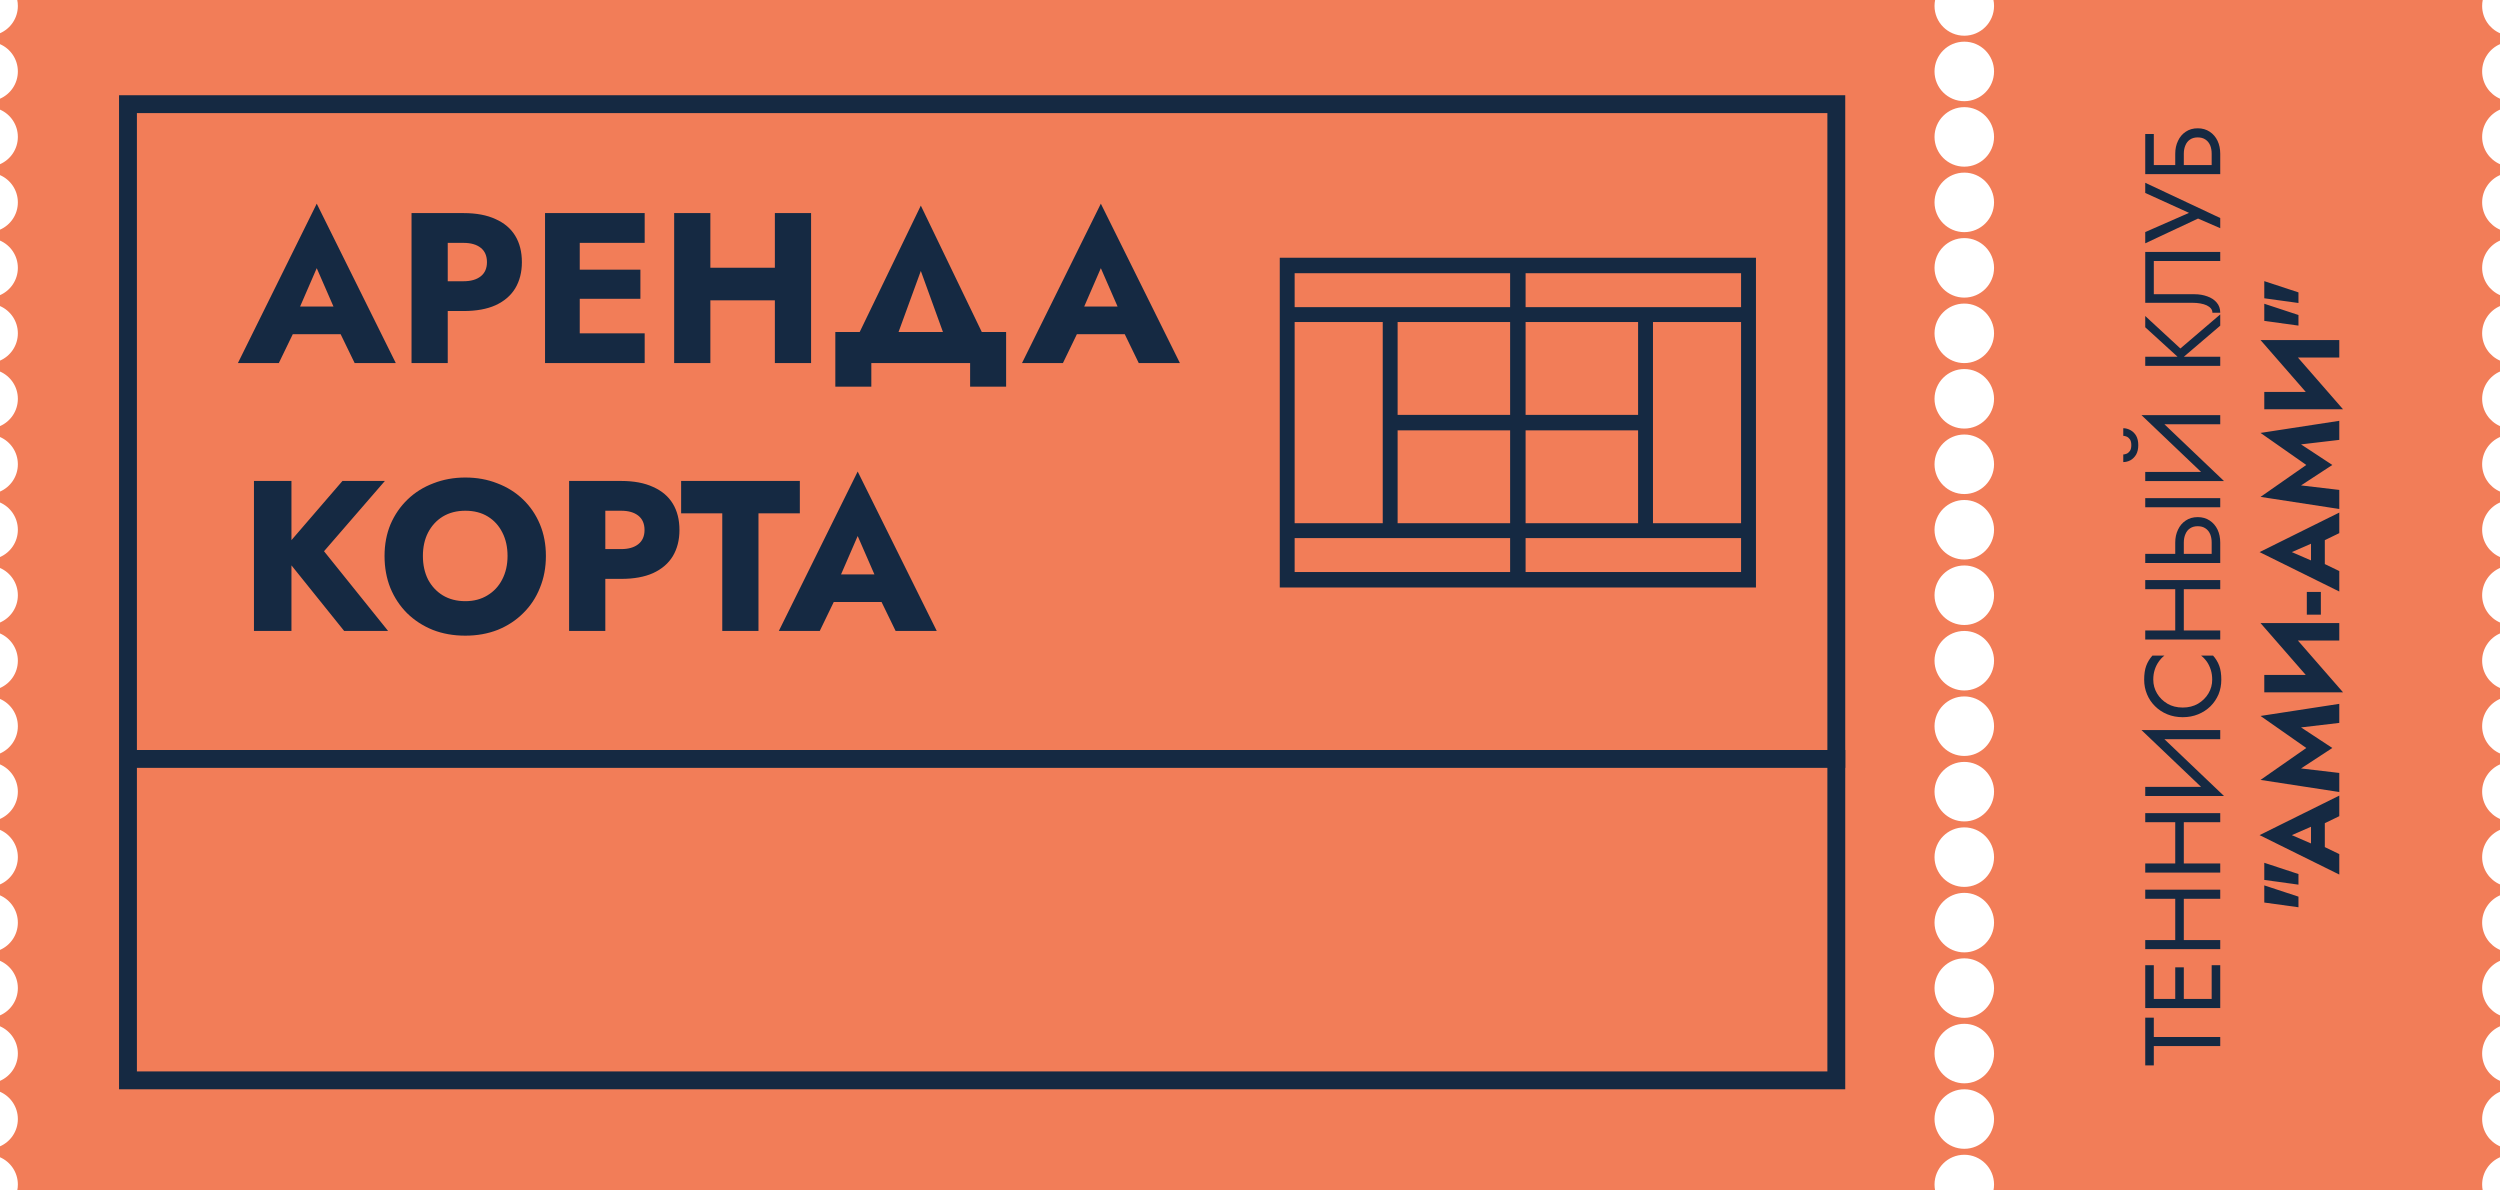
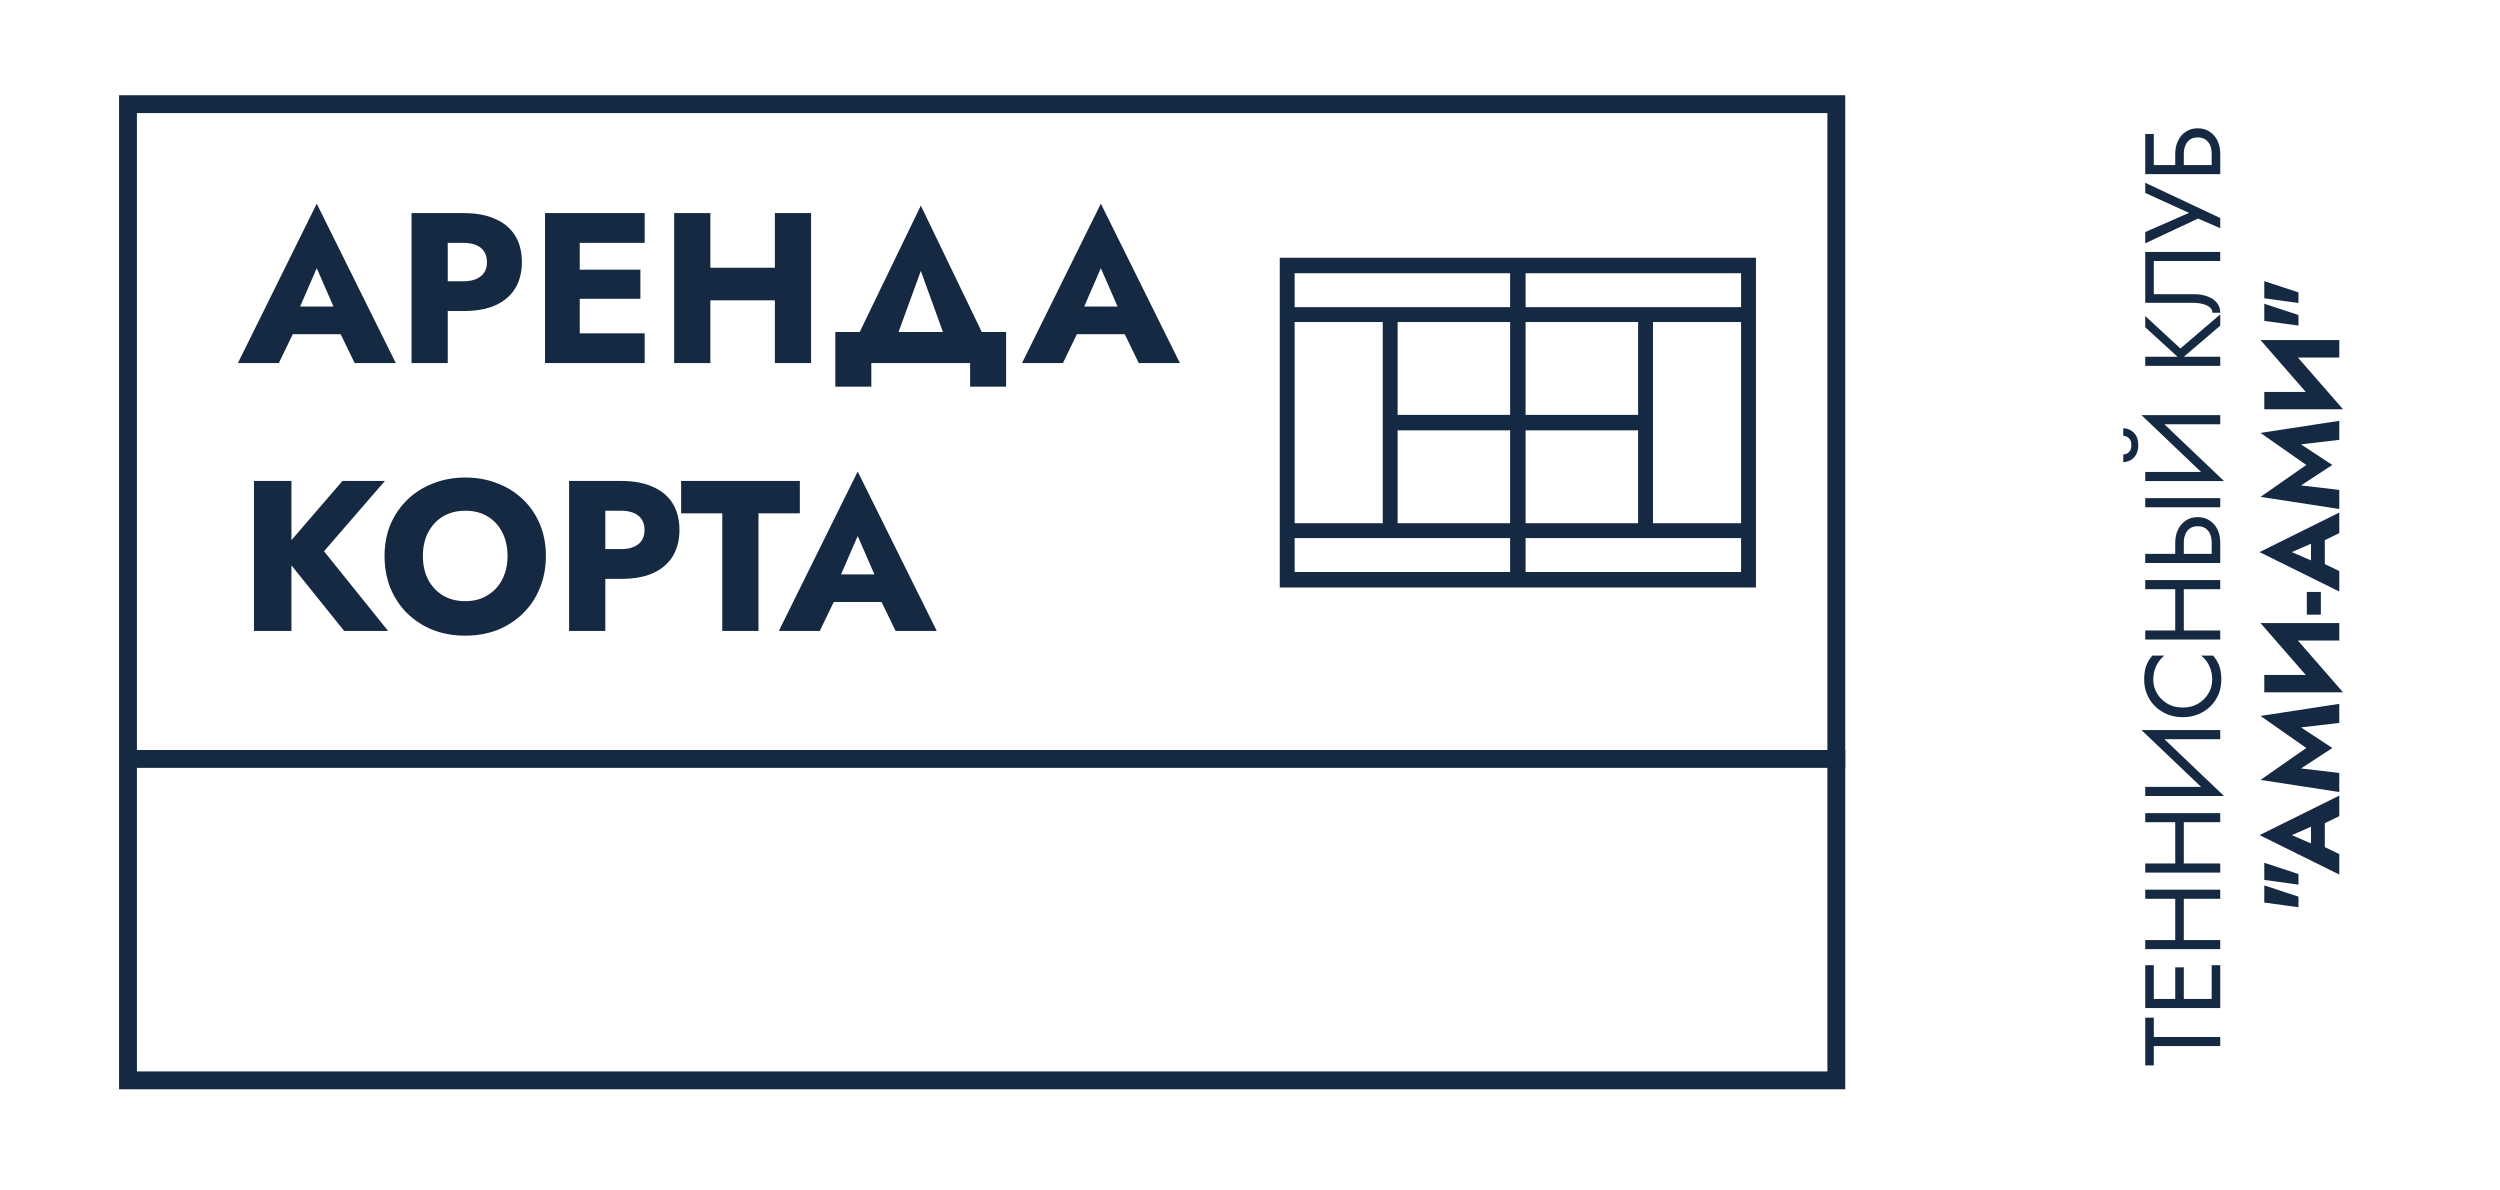
<svg xmlns="http://www.w3.org/2000/svg" width="420" height="200" viewBox="0 0 420 200" fill="none">
-   <path fill-rule="evenodd" clip-rule="evenodd" d="M330 6C332.761 6 335 3.761 335 1C335 0.658 334.966 0.323 334.9 0H417.1C417.034 0.323 417 0.658 417 1C417 3.05 418.234 4.812 420 5.584V7.416C418.234 8.188 417 9.95 417 12C417 14.05 418.234 15.812 420 16.584V18.416C418.234 19.188 417 20.95 417 23C417 25.05 418.234 26.812 420 27.584V29.416C418.234 30.188 417 31.95 417 34C417 36.05 418.234 37.812 420 38.584V40.416C418.234 41.188 417 42.95 417 45C417 47.05 418.234 48.812 420 49.584V51.416C418.234 52.188 417 53.95 417 56C417 58.05 418.234 59.812 420 60.584V62.416C418.234 63.188 417 64.95 417 67C417 69.05 418.234 70.812 420 71.584V73.416C418.234 74.188 417 75.95 417 78C417 80.05 418.234 81.812 420 82.584V84.416C418.234 85.188 417 86.95 417 89C417 91.05 418.234 92.812 420 93.584V95.416C418.234 96.188 417 97.95 417 100C417 102.05 418.234 103.812 420 104.584V106.416C418.234 107.188 417 108.95 417 111C417 113.05 418.234 114.812 420 115.584V117.416C418.234 118.188 417 119.95 417 122C417 124.05 418.234 125.812 420 126.584V128.416C418.234 129.188 417 130.95 417 133C417 135.05 418.234 136.812 420 137.584V139.416C418.234 140.188 417 141.95 417 144C417 146.05 418.234 147.812 420 148.584V150.416C418.234 151.188 417 152.95 417 155C417 157.05 418.234 158.812 420 159.584V161.416C418.234 162.188 417 163.95 417 166C417 168.05 418.234 169.812 420 170.584V172.416C418.234 173.188 417 174.95 417 177C417 179.05 418.234 180.812 420 181.584V183.416C418.234 184.188 417 185.95 417 188C417 190.05 418.234 191.812 420 192.584V194.416C418.234 195.188 417 196.95 417 199C417 199.342 417.034 199.677 417.1 200H334.9C334.966 199.677 335 199.342 335 199C335 196.239 332.761 194 330 194C327.239 194 325 196.239 325 199C325 199.342 325.034 199.677 325.1 200H2.9C2.966 199.677 3 199.342 3 199C3 196.95 1.766 195.188 0 194.416V192.584C1.766 191.812 3 190.05 3 188C3 185.95 1.766 184.188 0 183.416V181.584C1.766 180.812 3 179.05 3 177C3 174.95 1.766 173.188 0 172.416V170.584C1.766 169.812 3 168.05 3 166C3 163.95 1.766 162.188 0 161.416V159.584C1.766 158.812 3 157.05 3 155C3 152.95 1.766 151.188 0 150.416V148.584C1.766 147.812 3 146.05 3 144C3 141.95 1.766 140.188 0 139.416V137.584C1.766 136.812 3 135.05 3 133C3 130.95 1.766 129.188 0 128.416V126.584C1.766 125.812 3 124.05 3 122C3 119.95 1.766 118.188 0 117.416V115.584C1.766 114.812 3 113.05 3 111C3 108.95 1.766 107.188 0 106.416V104.584C1.766 103.812 3 102.05 3 100C3 97.95 1.766 96.188 0 95.416V93.584C1.766 92.812 3 91.05 3 89C3 86.95 1.766 85.188 0 84.416V82.584C1.766 81.812 3 80.05 3 78C3 75.95 1.766 74.188 0 73.416V71.584C1.766 70.812 3 69.05 3 67C3 64.95 1.766 63.188 0 62.416V60.584C1.766 59.812 3 58.05 3 56C3 53.95 1.766 52.188 0 51.416V49.584C1.766 48.812 3 47.05 3 45C3 42.95 1.766 41.188 0 40.416V38.584C1.766 37.812 3 36.05 3 34C3 31.95 1.766 30.188 0 29.416V27.584C1.766 26.812 3 25.05 3 23C3 20.95 1.766 19.188 0 18.416V16.584C1.766 15.812 3 14.05 3 12C3 9.95 1.766 8.188 0 7.416V5.584C1.766 4.812 3 3.05 3 1C3 0.658 2.966 0.323 2.9 0H325.1C325.034 0.323 325 0.658 325 1C325 3.761 327.239 6 330 6ZM335 12C335 14.761 332.761 17 330 17C327.239 17 325 14.761 325 12C325 9.239 327.239 7 330 7C332.761 7 335 9.239 335 12ZM330 28C332.761 28 335 25.761 335 23C335 20.239 332.761 18 330 18C327.239 18 325 20.239 325 23C325 25.761 327.239 28 330 28ZM335 34C335 36.761 332.761 39 330 39C327.239 39 325 36.761 325 34C325 31.239 327.239 29 330 29C332.761 29 335 31.239 335 34ZM330 50C332.761 50 335 47.761 335 45C335 42.239 332.761 40 330 40C327.239 40 325 42.239 325 45C325 47.761 327.239 50 330 50ZM335 56C335 58.761 332.761 61 330 61C327.239 61 325 58.761 325 56C325 53.239 327.239 51 330 51C332.761 51 335 53.239 335 56ZM330 72C332.761 72 335 69.761 335 67C335 64.239 332.761 62 330 62C327.239 62 325 64.239 325 67C325 69.761 327.239 72 330 72ZM335 78C335 80.761 332.761 83 330 83C327.239 83 325 80.761 325 78C325 75.239 327.239 73 330 73C332.761 73 335 75.239 335 78ZM330 94C332.761 94 335 91.761 335 89C335 86.239 332.761 84 330 84C327.239 84 325 86.239 325 89C325 91.761 327.239 94 330 94ZM335 100C335 102.761 332.761 105 330 105C327.239 105 325 102.761 325 100C325 97.239 327.239 95 330 95C332.761 95 335 97.239 335 100ZM330 116C332.761 116 335 113.761 335 111C335 108.239 332.761 106 330 106C327.239 106 325 108.239 325 111C325 113.761 327.239 116 330 116ZM335 122C335 124.761 332.761 127 330 127C327.239 127 325 124.761 325 122C325 119.239 327.239 117 330 117C332.761 117 335 119.239 335 122ZM330 138C332.761 138 335 135.761 335 133C335 130.239 332.761 128 330 128C327.239 128 325 130.239 325 133C325 135.761 327.239 138 330 138ZM335 144C335 146.761 332.761 149 330 149C327.239 149 325 146.761 325 144C325 141.239 327.239 139 330 139C332.761 139 335 141.239 335 144ZM330 160C332.761 160 335 157.761 335 155C335 152.239 332.761 150 330 150C327.239 150 325 152.239 325 155C325 157.761 327.239 160 330 160ZM335 166C335 168.761 332.761 171 330 171C327.239 171 325 168.761 325 166C325 163.239 327.239 161 330 161C332.761 161 335 163.239 335 166ZM330 182C332.761 182 335 179.761 335 177C335 174.239 332.761 172 330 172C327.239 172 325 174.239 325 177C325 179.761 327.239 182 330 182ZM335 188C335 190.761 332.761 193 330 193C327.239 193 325 190.761 325 188C325 185.239 327.239 183 330 183C332.761 183 335 185.239 335 188Z" fill="#F27D58" />
  <rect x="21.5" y="17.5" width="287" height="164" stroke="#152942" stroke-width="3" />
  <path d="M46.624 56.14L47.056 51.496H59.548L59.944 56.14H46.624ZM53.212 45.052L49.684 53.188L49.972 54.52L46.84 61H39.964L53.212 34.216L66.496 61H59.584L56.56 54.772L56.776 53.224L53.212 45.052ZM69.137 35.8H75.221V61H69.137V35.8ZM72.953 40.804V35.8H77.885C80.021 35.8 81.809 36.136 83.249 36.808C84.713 37.456 85.817 38.392 86.561 39.616C87.305 40.84 87.677 42.316 87.677 44.044C87.677 45.724 87.305 47.188 86.561 48.436C85.817 49.66 84.713 50.608 83.249 51.28C81.809 51.928 80.021 52.252 77.885 52.252H72.953V47.248H77.885C79.109 47.248 80.069 46.972 80.765 46.42C81.461 45.868 81.809 45.076 81.809 44.044C81.809 42.988 81.461 42.184 80.765 41.632C80.069 41.08 79.109 40.804 77.885 40.804H72.953ZM95.598 61V55.996H108.306V61H95.598ZM95.598 40.804V35.8H108.306V40.804H95.598ZM95.598 50.2V45.304H107.586V50.2H95.598ZM91.566 35.8H97.398V61H91.566V35.8ZM114.95 50.452V44.98H134.03V50.452H114.95ZM130.178 35.8H136.262V61H130.178V35.8ZM113.258 35.8H119.342V61H113.258V35.8ZM154.699 45.52L149.443 59.92H142.423L154.699 34.54L166.939 59.92H159.919L154.699 45.52ZM162.979 61H146.383V64.96H140.335V55.78H169.027V64.96H162.979V61ZM178.354 56.14L178.786 51.496H191.278L191.674 56.14H178.354ZM184.942 45.052L181.414 53.188L181.702 54.52L178.57 61H171.694L184.942 34.216L198.226 61H191.314L188.29 54.772L188.506 53.224L184.942 45.052ZM42.664 80.8H48.964V106H42.664V80.8ZM57.532 80.8H64.66L54.436 92.608L65.2 106H57.82L47.2 92.788L57.532 80.8ZM71.047 93.4C71.047 94.888 71.335 96.208 71.911 97.36C72.511 98.488 73.339 99.376 74.395 100.024C75.475 100.672 76.735 100.996 78.175 100.996C79.591 100.996 80.827 100.672 81.883 100.024C82.963 99.376 83.791 98.488 84.367 97.36C84.967 96.208 85.267 94.888 85.267 93.4C85.267 91.912 84.979 90.604 84.403 89.476C83.827 88.324 83.011 87.424 81.955 86.776C80.899 86.128 79.639 85.804 78.175 85.804C76.735 85.804 75.475 86.128 74.395 86.776C73.339 87.424 72.511 88.324 71.911 89.476C71.335 90.604 71.047 91.912 71.047 93.4ZM64.603 93.4C64.603 91.456 64.939 89.68 65.611 88.072C66.307 86.464 67.267 85.072 68.491 83.896C69.715 82.72 71.155 81.82 72.811 81.196C74.467 80.548 76.255 80.224 78.175 80.224C80.119 80.224 81.907 80.548 83.539 81.196C85.195 81.82 86.635 82.72 87.859 83.896C89.083 85.072 90.031 86.464 90.703 88.072C91.375 89.68 91.711 91.456 91.711 93.4C91.711 95.344 91.375 97.132 90.703 98.764C90.055 100.396 89.119 101.812 87.895 103.012C86.695 104.212 85.267 105.148 83.611 105.82C81.955 106.468 80.143 106.792 78.175 106.792C76.183 106.792 74.359 106.468 72.703 105.82C71.047 105.148 69.607 104.212 68.383 103.012C67.183 101.812 66.247 100.396 65.575 98.764C64.927 97.132 64.603 95.344 64.603 93.4ZM95.609 80.8H101.693V106H95.609V80.8ZM99.425 85.804V80.8H104.357C106.493 80.8 108.281 81.136 109.721 81.808C111.185 82.456 112.289 83.392 113.033 84.616C113.777 85.84 114.149 87.316 114.149 89.044C114.149 90.724 113.777 92.188 113.033 93.436C112.289 94.66 111.185 95.608 109.721 96.28C108.281 96.928 106.493 97.252 104.357 97.252H99.425V92.248H104.357C105.581 92.248 106.541 91.972 107.237 91.42C107.933 90.868 108.281 90.076 108.281 89.044C108.281 87.988 107.933 87.184 107.237 86.632C106.541 86.08 105.581 85.804 104.357 85.804H99.425ZM114.429 86.236V80.8H134.373V86.236H127.425V106H121.341V86.236H114.429ZM137.503 101.14L137.935 96.496H150.427L150.823 101.14H137.503ZM144.091 90.052L140.563 98.188L140.851 99.52L137.719 106H130.843L144.091 79.216L157.375 106H150.463L147.439 99.772L147.655 98.224L144.091 90.052Z" fill="#152942" />
  <rect x="22" y="126" width="288" height="3" fill="#152942" />
  <path d="M361.84 178.983H360.4V170.973H361.84V174.213H373V175.743H361.84V178.983ZM373 168.51H371.56V162.156H373V168.51ZM361.84 168.51H360.4V162.156H361.84V168.51ZM366.88 168.51H365.44V162.516H366.88V168.51ZM360.4 169.356V167.826H373V169.356H360.4ZM366.88 158.613H365.44V149.973H366.88V158.613ZM360.4 150.999V149.469H373V150.999H360.4ZM360.4 159.459V157.929H373V159.459H360.4ZM366.88 145.746H365.44V137.106H366.88V145.746ZM360.4 138.132V136.602H373V138.132H360.4ZM360.4 146.592V145.062H373V146.592H360.4ZM362.11 122.745L373.63 133.725L371.29 133.635L359.77 122.655L362.11 122.745ZM360.4 132.195H371.65L373.63 133.725H360.4V132.195ZM359.77 122.655H373V124.185H361.75L359.77 122.655ZM366.7 118.868C367.672 118.868 368.53 118.652 369.274 118.22C370.018 117.776 370.6 117.2 371.02 116.492C371.44 115.784 371.65 115.016 371.65 114.188C371.65 113.588 371.572 113.042 371.416 112.55C371.26 112.046 371.044 111.59 370.768 111.182C370.48 110.774 370.15 110.426 369.778 110.138H371.794C372.262 110.666 372.61 111.242 372.838 111.866C373.066 112.49 373.18 113.264 373.18 114.188C373.18 115.064 373.024 115.886 372.712 116.654C372.388 117.41 371.938 118.076 371.362 118.652C370.774 119.228 370.084 119.678 369.292 120.002C368.5 120.326 367.636 120.488 366.7 120.488C365.764 120.488 364.9 120.326 364.108 120.002C363.316 119.678 362.632 119.228 362.056 118.652C361.468 118.076 361.018 117.41 360.706 116.654C360.382 115.886 360.22 115.064 360.22 114.188C360.22 113.264 360.334 112.49 360.562 111.866C360.79 111.242 361.138 110.666 361.606 110.138H363.622C363.25 110.426 362.926 110.774 362.65 111.182C362.362 111.59 362.14 112.046 361.984 112.55C361.828 113.042 361.75 113.588 361.75 114.188C361.75 115.016 361.96 115.784 362.38 116.492C362.8 117.2 363.382 117.776 364.126 118.22C364.858 118.652 365.716 118.868 366.7 118.868ZM366.88 106.6H365.44V97.96H366.88V106.6ZM360.4 98.986V97.456H373V98.986H360.4ZM360.4 107.446V105.916H373V107.446H360.4ZM360.4 85.219V83.689H373V85.219H360.4ZM360.4 94.579V93.049H373V94.579H360.4ZM366.88 93.733H365.44V91.159C365.44 90.343 365.596 89.617 365.908 88.981C366.208 88.333 366.64 87.823 367.204 87.451C367.768 87.067 368.44 86.875 369.22 86.875C369.988 86.875 370.66 87.067 371.236 87.451C371.8 87.823 372.238 88.333 372.55 88.981C372.85 89.617 373 90.343 373 91.159V93.733H371.56V91.159C371.56 90.619 371.476 90.145 371.308 89.737C371.128 89.317 370.864 88.993 370.516 88.765C370.168 88.525 369.736 88.405 369.22 88.405C368.704 88.405 368.272 88.525 367.924 88.765C367.576 88.993 367.318 89.317 367.15 89.737C366.97 90.145 366.88 90.619 366.88 91.159V93.733ZM362.11 69.835L373.63 80.815L371.29 80.725L359.77 69.745L362.11 69.835ZM360.4 79.285H371.65L373.63 80.815H360.4V79.285ZM359.77 69.745H373V71.275H361.75L359.77 69.745ZM356.71 77.629V76.351C356.866 76.351 357.052 76.309 357.268 76.225C357.472 76.141 357.658 75.985 357.826 75.757C357.982 75.529 358.06 75.205 358.06 74.785C358.06 74.365 357.982 74.041 357.826 73.813C357.658 73.585 357.472 73.429 357.268 73.345C357.052 73.261 356.866 73.219 356.71 73.219V71.941C357.118 71.941 357.52 72.049 357.916 72.265C358.3 72.469 358.618 72.781 358.87 73.201C359.11 73.621 359.23 74.149 359.23 74.785C359.23 75.409 359.11 75.937 358.87 76.369C358.618 76.789 358.3 77.107 357.916 77.323C357.52 77.527 357.118 77.629 356.71 77.629ZM360.4 61.461V59.931H373V61.461H360.4ZM360.4 54.981V53.091L366.304 58.545L373 52.821V54.711L366.34 60.399L360.4 54.981ZM360.4 42.32H373V43.85H361.84V49.43H368.68C369.448 49.43 370.162 49.55 370.822 49.79C371.482 50.018 372.01 50.366 372.406 50.834C372.802 51.29 373 51.86 373 52.544H371.686C371.686 52.268 371.602 52.028 371.434 51.824C371.266 51.62 371.032 51.446 370.732 51.302C370.42 51.158 370.06 51.05 369.652 50.978C369.244 50.906 368.8 50.87 368.32 50.87H360.4V42.32ZM360.4 30.706L373 36.628V38.338L369.274 36.718L360.4 40.876V38.986L368.86 35.278L368.788 36.232L360.4 32.416V30.706ZM366.88 28.412H365.44V25.838C365.44 25.022 365.596 24.296 365.908 23.66C366.208 23.012 366.64 22.502 367.204 22.13C367.768 21.746 368.44 21.554 369.22 21.554C369.988 21.554 370.66 21.746 371.236 22.13C371.8 22.502 372.238 23.012 372.55 23.66C372.85 24.296 373 25.022 373 25.838V28.412H371.56V25.838C371.56 25.298 371.476 24.824 371.308 24.416C371.128 23.996 370.864 23.672 370.516 23.444C370.168 23.204 369.736 23.084 369.22 23.084C368.704 23.084 368.272 23.204 367.924 23.444C367.576 23.672 367.318 23.996 367.15 24.416C366.97 24.824 366.88 25.298 366.88 25.838V28.412ZM360.4 29.258V22.508H361.84V27.728H373V29.258H360.4ZM380.4 151.627V148.747L386.142 150.637V152.419L380.4 151.627ZM380.4 147.829V144.949L386.142 146.839V148.621L380.4 147.829ZM390.57 143.595L388.248 143.379V137.133L390.57 136.935V143.595ZM385.026 140.301L389.094 142.065L389.76 141.921L393 143.487V146.925L379.608 140.301L393 133.659V137.115L389.886 138.627L389.112 138.519L385.026 140.301ZM386.574 129.099L393 129.855V133.059L379.77 131.025L387.456 125.661L379.77 120.279L393 118.245V121.449L386.574 122.205L391.83 125.661L386.574 129.099ZM383.568 104.77L393.63 116.308L389.832 116.218L379.77 104.68L383.568 104.77ZM380.4 113.392H390.642L393.63 116.308H380.4V113.392ZM379.77 104.68H393V107.614H382.866L379.77 104.68ZM389.904 103.259H387.546V99.443H389.904V103.259ZM390.57 96.046L388.248 95.83V89.584L390.57 89.386V96.046ZM385.026 92.752L389.094 94.516L389.76 94.372L393 95.938V99.376L379.608 92.752L393 86.11V89.566L389.886 91.078L389.112 90.97L385.026 92.752ZM386.574 81.55L393 82.306V85.51L379.77 83.476L387.456 78.112L379.77 72.73L393 70.696V73.9L386.574 74.656L391.83 78.112L386.574 81.55ZM383.568 57.221L393.63 68.759L389.832 68.669L379.77 57.131L383.568 57.221ZM380.4 65.843H390.642L393.63 68.759H380.4V65.843ZM379.77 57.131H393V60.065H382.866L379.77 57.131ZM380.4 53.91V51.03L386.142 52.92V54.702L380.4 53.91ZM380.4 50.112V47.232L386.142 49.122V50.904L380.4 50.112Z" fill="#152942" />
  <path d="M215 71V98.7H255H295V71V43.3H255H215V71ZM253.7 48.75V51.6H235.6H217.5V48.75V45.9H235.6H253.7V48.75ZM292.5 48.75V51.6H274.4H256.3V48.75V45.9H274.4H292.5V48.75ZM232.3 71V87.9H224.9H217.5V71V54.1H224.9H232.3V71ZM253.7 61.9V69.7H244.25H234.8V61.9V54.1H244.25H253.7V61.9ZM275.2 61.9V69.7H265.75H256.3V61.9V54.1H265.75H275.2V61.9ZM292.5 71V87.9H285.1H277.7V71V54.1H285.1H292.5V71ZM253.7 80.1V87.9H244.25H234.8V80.1V72.3H244.25H253.7V80.1ZM275.2 80.1V87.9H265.75H256.3V80.1V72.3H265.75H275.2V80.1ZM253.7 93.25V96.1H235.6H217.5V93.25V90.4H235.6H253.7V93.25ZM292.5 93.25V96.1H274.4H256.3V93.25V90.4H274.4H292.5V93.25Z" fill="#152942" />
</svg>